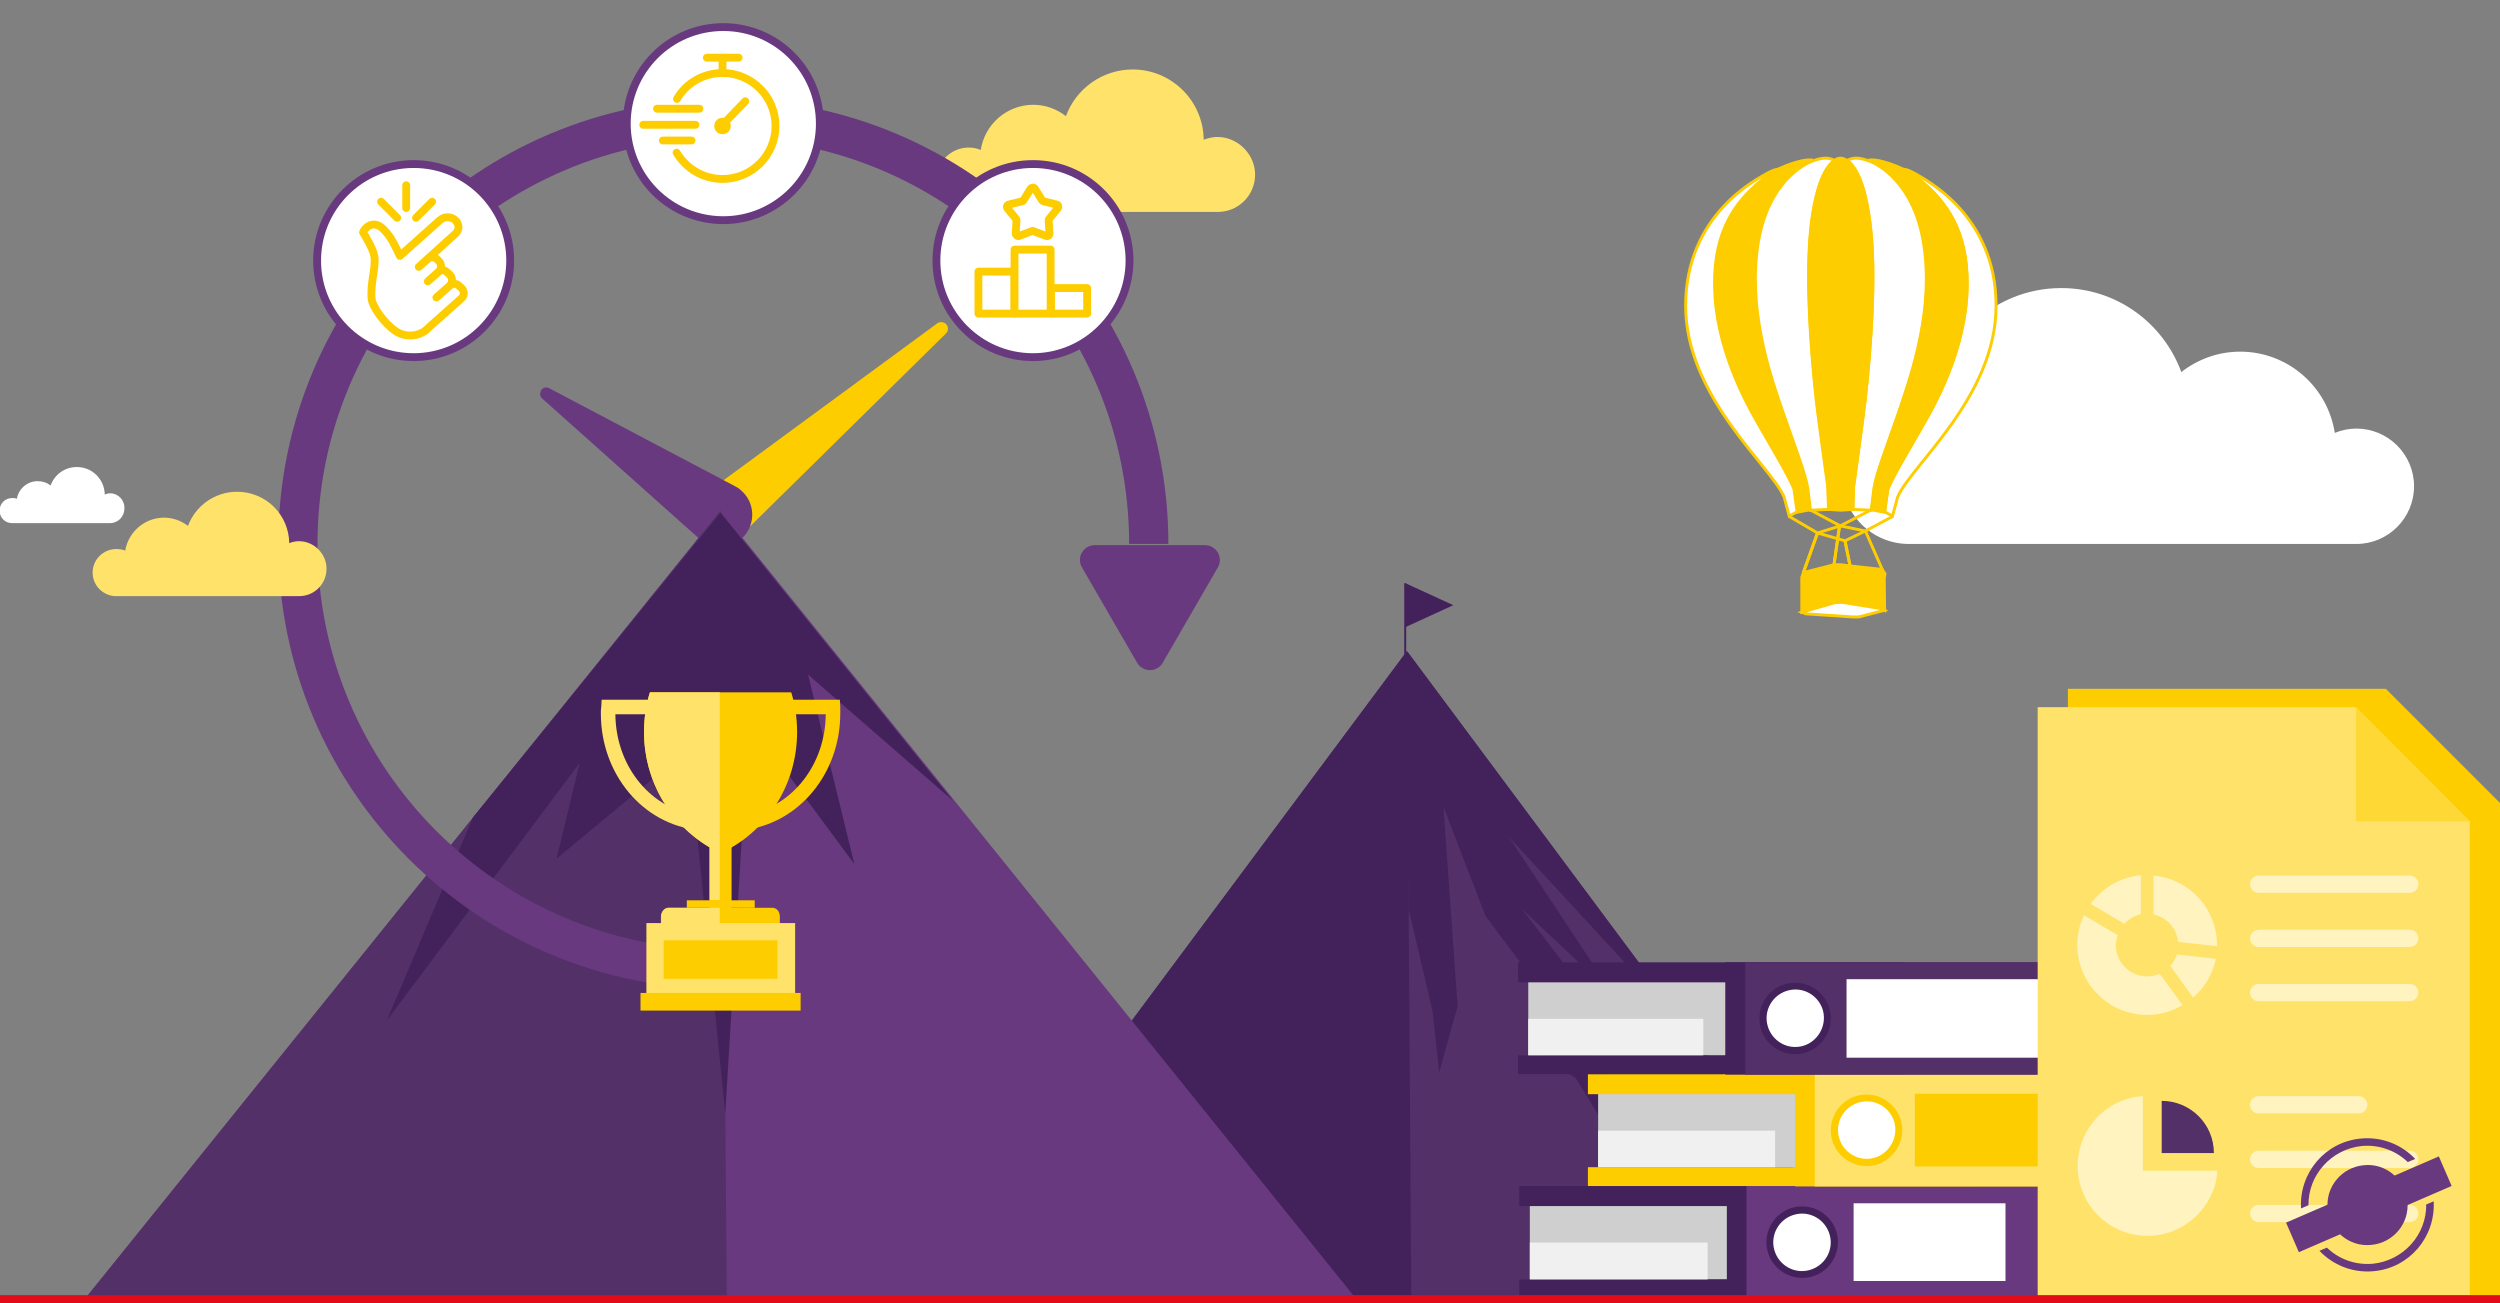
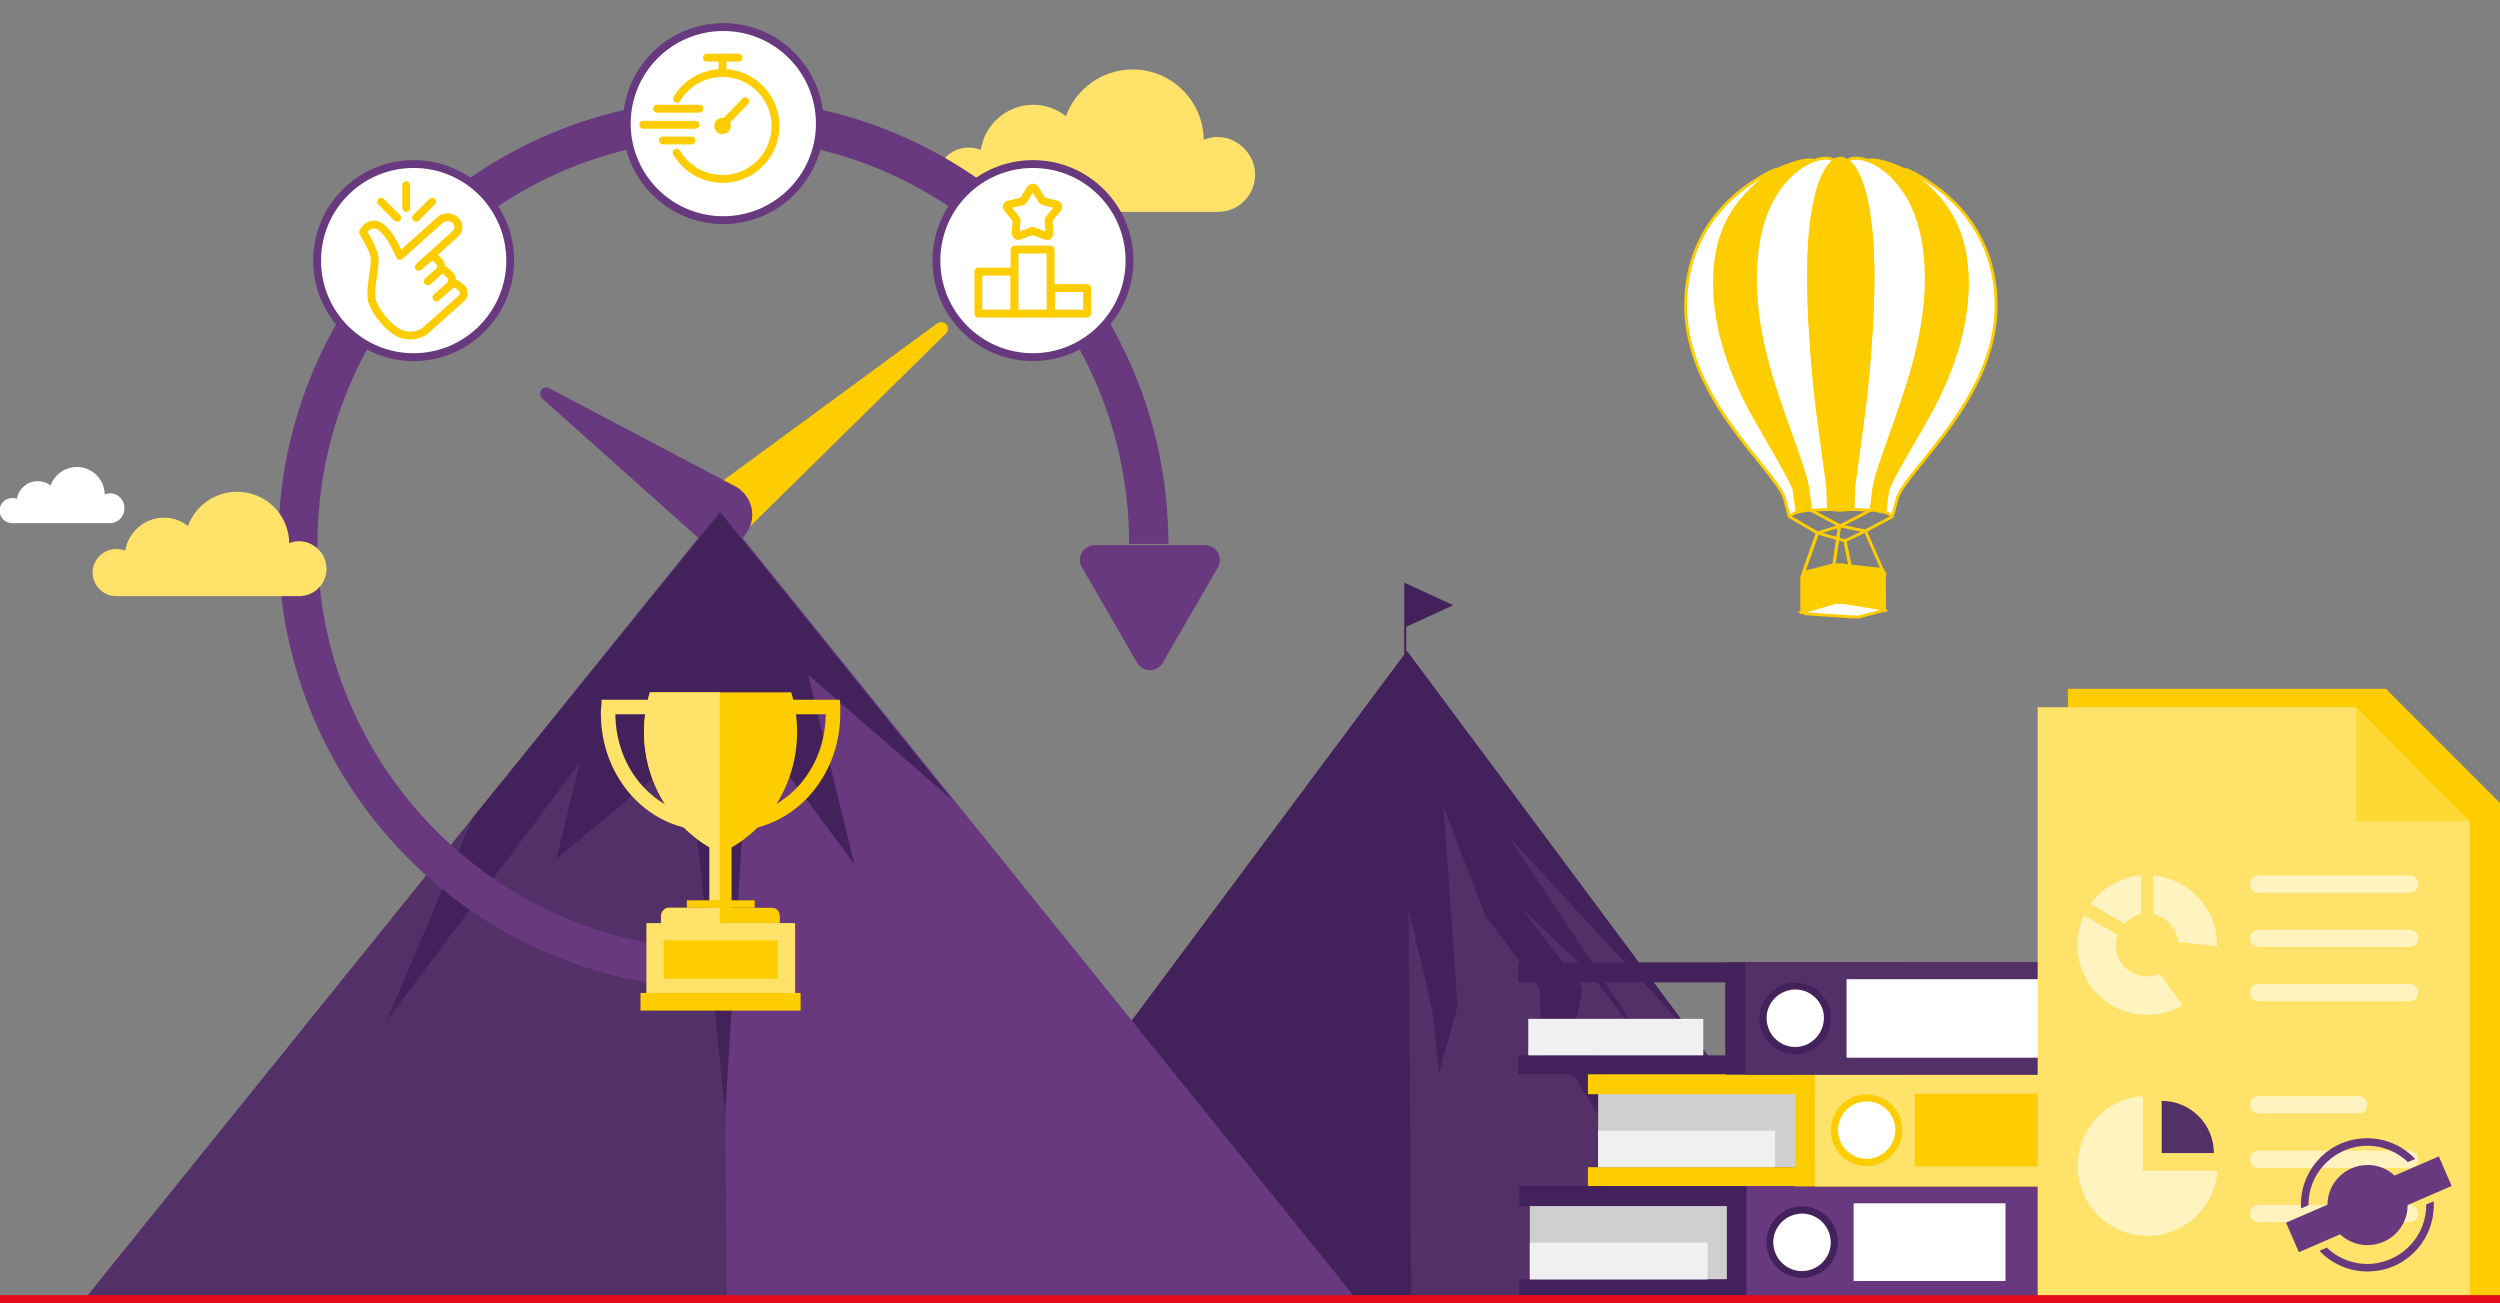
<svg xmlns="http://www.w3.org/2000/svg" version="1.1" id="Layer_1" x="0px" y="0px" width="637px" height="332px" viewBox="0 0 637 332" style="enable-background:new 0 0 637 332;" xml:space="preserve">
  <rect x="0" y="0" width="637" height="332" fill="#808080" stroke="none" />
  <style type="text/css">
	.st0{fill:#FFFFFF;}
	.st1{fill:#FFE26A;}
	.st2{fill:#43225B;}
	.st3{fill:#533068;}
	.st4{fill:#FECD00;}
	.st5{fill:#68397F;}
	.st6{fill:none;stroke:#68397F;stroke-width:10;stroke-miterlimit:10;}
	.st7{fill:#CFCFCF;}
	.st8{fill:#F0F0F0;}
	.st9{fill:#FED835;}
	.st10{fill:#FFF3BF;}
	.st11{fill:#FFFFFF;stroke:#68397F;stroke-width:2;stroke-miterlimit:10;}
	.st12{fill:none;stroke:#FECD00;stroke-width:2;stroke-linecap:round;stroke-linejoin:round;stroke-miterlimit:10;}
	.st13{fill:#FFFFFF;stroke:#FECD00;stroke-width:2;stroke-linecap:round;stroke-linejoin:round;stroke-miterlimit:10;}
	.st14{fill:none;stroke:#FECD00;stroke-width:0.75;stroke-miterlimit:10;}
	.st15{fill:none;stroke:#E20B17;stroke-width:2;stroke-miterlimit:10;}
</style>
  <g>
    <g>
      <g>
-         <path class="st0" d="M486.4,104.4c2.2,0,4.3,0.5,6.2,1.2c0.2-17.8,14.7-32.2,32.6-32.2c14.1,0,26,8.9,30.6,21.4     c4.1-3.2,9.3-5.2,15-5.2c12.2,0,22.3,9,24.1,20.7c1.7-0.7,3.6-1.1,5.5-1.1c8.1,0,14.7,6.6,14.7,14.7s-6.6,14.7-14.7,14.7H486.4     c-9.5,0-17.1-7.7-17.1-17.1C469.3,112.1,476.9,104.4,486.4,104.4z" />
-       </g>
+         </g>
      <path class="st1" d="M310.2,34.9c-1.2,0-2.4,0.3-3.5,0.7c-0.1-9.9-8.2-17.9-18.1-17.9c-7.8,0-14.5,5-17,11.9    c-2.3-1.8-5.2-2.9-8.3-2.9c-6.8,0-12.4,5-13.4,11.5c-1-0.4-2-0.6-3.1-0.6c-4.5,0-8.2,3.7-8.2,8.2s3.7,8.2,8.2,8.2h63.5    c5.3,0,9.5-4.3,9.5-9.5S315.4,34.9,310.2,34.9z" />
      <g>
        <g>
          <polygon class="st2" points="358.1,148.6 370.3,154.2 358.1,159.8     " />
          <rect x="357.8" y="148.6" class="st2" width="0.5" height="21.9" />
        </g>
        <g>
          <polygon class="st3" points="234.8,332 358.5,165.9 482.2,332     " />
          <polygon class="st2" points="234.8,332 358.5,165.9 359.6,332     " />
          <polygon class="st2" points="358.5,165.9 432.5,265.3 384.5,213.3 424.1,273.2 405.5,248.3 387.8,231.6 403.3,251.8       400.8,263.5 409.4,271.5 417,300.1 401.5,274.7 393,269.3 392.3,251.8 378.5,233.4 367.8,205.6 371.4,256.4 366.7,273.3       365,257.6 358.9,231.6 358.5,203 358.5,185.2     " />
        </g>
      </g>
      <g>
        <path class="st4" d="M188.2,137L241,85c0.7-0.6,0.7-1.7,0.1-2.4c-0.6-0.6-1.6-0.7-2.3-0.2l-59.8,43.9c-3.1,2.4-3.6,6.8-1.2,9.9     c2.4,3.1,6.8,3.6,9.8,1.2C187.9,137.3,188,137.2,188.2,137z" />
        <path class="st5" d="M187.3,123.9l-47.4-25c-0.8-0.4-1.7-0.1-2.1,0.7c-0.3,0.7-0.2,1.4,0.3,1.9l40,35.7c3.4,3,8.5,2.7,11.5-0.6     c3-3.4,2.7-8.5-0.6-11.5C188.5,124.6,187.9,124.2,187.3,123.9z" />
      </g>
      <g>
        <polygon class="st5" points="20.8,332 183.6,130.1 346.4,332    " />
        <polygon class="st3" points="20.8,332 183.6,130.1 185.2,332    " />
        <polygon class="st2" points="242.8,204 205.9,171.9 217.7,220.2 190.8,183.8 184.8,283.8 175.4,190.9 141.8,218.8 147.7,194.4      98.5,260.1 120.5,208.3 183.6,130.6    " />
      </g>
      <path class="st6" d="M184.3,247c-59.9,0-108.4-48.5-108.4-108.4S124.4,30.2,184.3,30.2s108.4,48.5,108.4,108.4" />
      <g>
        <g>
          <g>
            <g>
              <g>
                <rect x="389.8" y="307.3" class="st7" width="93.1" height="18.7" />
                <g>
                  <rect x="387.1" y="326" class="st2" width="98.5" height="4.8" />
                  <rect x="387.1" y="302.2" class="st2" width="98.5" height="5.1" />
                  <rect x="389.8" y="316.6" class="st8" width="45.3" height="9.4" />
                </g>
              </g>
              <g>
                <g>
                  <rect x="440" y="302.2" class="st2" width="98.5" height="28.6" />
                  <rect x="445" y="302.2" class="st5" width="93.5" height="28.6" />
                  <rect x="472.3" y="306.6" class="st0" width="38.7" height="19.8" />
                </g>
              </g>
            </g>
            <g>
              <path class="st2" d="M468,314.1c-1.3-4.8-6.3-7.7-11.2-6.4c-4.8,1.3-7.7,6.3-6.4,11.2c1.3,4.8,6.3,7.7,11.2,6.4        C466.4,324,469.3,319,468,314.1z" />
              <path class="st0" d="M466.2,314.6c-1.1-3.9-5.1-6.2-9-5.1c-3.9,1.1-6.2,5.1-5.1,9c1.1,3.9,5.1,6.2,9,5.1        C465,322.5,467.3,318.5,466.2,314.6z" />
            </g>
          </g>
          <g>
            <g>
              <g>
                <rect x="407.2" y="278.7" class="st7" width="93.1" height="18.7" />
                <g>
                  <rect x="404.6" y="297.4" class="st4" width="98.5" height="4.8" />
                  <rect x="404.6" y="273.7" class="st4" width="98.5" height="5.1" />
                  <rect x="407.2" y="288.1" class="st8" width="45.1" height="9.3" />
                </g>
              </g>
              <g>
                <g>
                  <rect x="457.4" y="273.7" class="st4" width="98.5" height="28.6" />
                  <rect x="462.4" y="273.7" class="st1" width="93.5" height="28.6" />
                  <rect x="487.9" y="278.7" class="st4" width="42.5" height="18.5" />
                </g>
              </g>
            </g>
            <g>
              <path class="st4" d="M484.4,285.6c-1.3-4.8-6.3-7.7-11.2-6.4c-4.8,1.3-7.7,6.3-6.4,11.2c1.3,4.8,6.3,7.7,11.2,6.4        C482.8,295.4,485.7,290.4,484.4,285.6z" />
              <path class="st0" d="M482.7,286c-1.1-3.9-5.1-6.2-9-5.1c-3.9,1.1-6.2,5.1-5.1,9c1.1,3.9,5.1,6.2,9,5.1        C481.4,293.9,483.7,289.9,482.7,286z" />
            </g>
          </g>
          <g>
            <g>
              <g>
-                 <rect x="389.4" y="250.2" class="st7" width="93.1" height="18.7" />
                <g>
                  <rect x="386.8" y="268.9" class="st2" width="98.5" height="4.8" />
                  <rect x="386.8" y="245.2" class="st2" width="98.5" height="5.1" />
                  <rect x="389.4" y="259.6" class="st8" width="44.6" height="9.3" />
                </g>
              </g>
              <g>
                <g>
                  <rect x="439.6" y="245.2" class="st2" width="98.5" height="28.6" />
                  <rect x="444.7" y="245.2" class="st3" width="93.5" height="28.6" />
                  <rect x="470.5" y="249.5" class="st0" width="58.9" height="20" />
                </g>
              </g>
            </g>
            <g>
              <path class="st2" d="M466.2,257.1c-1.3-4.8-6.3-7.7-11.2-6.4c-4.8,1.3-7.7,6.3-6.4,11.2c1.3,4.8,6.3,7.7,11.2,6.4        C464.6,266.9,467.5,261.9,466.2,257.1z" />
              <path class="st0" d="M464.5,257.5c-1.1-3.9-5.1-6.2-9-5.1c-3.9,1.1-6.2,5.1-5.1,9c1.1,3.9,5.1,6.2,9,5.1        C463.2,265.4,465.5,261.4,464.5,257.5z" />
            </g>
          </g>
        </g>
        <g>
          <polygon class="st4" points="637,330.7 637,245.1 637,204.6 607.9,175.5 526.9,175.5 526.9,205.5 526.9,245.1 526.9,330.7           " />
          <g>
            <polygon class="st1" points="629.3,330.7 629.3,249.8 629.3,209.3 600.3,180.2 519.2,180.2 519.2,210.2 519.2,249.8        519.2,330.7      " />
            <g>
              <polygon class="st9" points="600.3,209.3 629.3,209.3 600.3,180.2       " />
            </g>
          </g>
          <g>
            <g>
              <path class="st10" d="M546,298.3v-19c-9.3,0.6-16.6,8.3-16.6,17.8c0,9.9,8,17.8,17.8,17.8c9.4,0,17.2-7.4,17.8-16.6H546z" />
              <path class="st3" d="M564.1,293.8c0-7.4-6-13.3-13.3-13.3v13.3H564.1z" />
            </g>
          </g>
          <g>
            <g>
-               <path class="st10" d="M554.7,243.2c-0.4,1.1-0.9,2.1-1.7,2.9l5.8,8.1c2.9-2.5,5-6,5.8-9.9L554.7,243.2z" />
              <path class="st10" d="M548.7,233c3.4,0.7,5.9,3.5,6.3,7l9.9,1.1c0-0.1,0-0.2,0-0.3c0-9.3-7.1-16.9-16.2-17.7V233z" />
              <path class="st10" d="M541.3,235.4c1.1-1.2,2.6-2.1,4.2-2.5v-9.9c-5.3,0.5-9.9,3.3-12.8,7.3L541.3,235.4z" />
              <path class="st10" d="M550.3,248.1c-1,0.4-2.1,0.7-3.2,0.7c-4.4,0-8-3.6-8-8c0-0.9,0.2-1.7,0.5-2.5l-8.6-5.1        c-1.1,2.3-1.7,4.9-1.7,7.6c0,9.8,8,17.8,17.8,17.8c3.3,0,6.3-0.9,9-2.5L550.3,248.1z" />
            </g>
          </g>
          <g>
            <g>
              <path class="st10" d="M575.5,227.5H614c1.2,0,2.2-1,2.2-2.2v0c0-1.2-1-2.2-2.2-2.2h-38.5c-1.2,0-2.2,1-2.2,2.2v0        C573.3,226.5,574.3,227.5,575.5,227.5z" />
              <path class="st10" d="M575.5,241.3H614c1.2,0,2.2-1,2.2-2.2v0c0-1.2-1-2.2-2.2-2.2h-38.5c-1.2,0-2.2,1-2.2,2.2v0        C573.3,240.3,574.3,241.3,575.5,241.3z" />
              <path class="st10" d="M575.5,255.1H614c1.2,0,2.2-1,2.2-2.2l0,0c0-1.2-1-2.2-2.2-2.2h-38.5c-1.2,0-2.2,1-2.2,2.2l0,0        C573.3,254.2,574.3,255.1,575.5,255.1z" />
            </g>
          </g>
          <g>
            <g>
              <path class="st10" d="M575.5,283.7H601c1.2,0,2.2-1,2.2-2.2v0c0-1.2-1-2.2-2.2-2.2h-25.5c-1.2,0-2.2,1-2.2,2.2v0        C573.3,282.8,574.3,283.7,575.5,283.7z" />
              <path class="st10" d="M575.5,297.6H614c1.2,0,2.2-1,2.2-2.2v0c0-1.2-1-2.2-2.2-2.2h-38.5c-1.2,0-2.2,1-2.2,2.2v0        C573.3,296.6,574.3,297.6,575.5,297.6z" />
              <path class="st10" d="M575.5,311.4H614c1.2,0,2.2-1,2.2-2.2v0c0-1.2-1-2.2-2.2-2.2h-38.5c-1.2,0-2.2,1-2.2,2.2v0        C573.3,310.4,574.3,311.4,575.5,311.4z" />
            </g>
          </g>
          <g>
            <path class="st5" d="M602.3,296.9c-5.6,0.5-9.8,5.5-9.2,11.1c0.5,5.6,5.5,9.8,11.1,9.2c5.6-0.5,9.8-5.5,9.2-11.1       C612.8,300.5,607.9,296.3,602.3,296.9z" />
            <g>
              <g>
-                 <path class="st5" d="M618.2,306.9c0.1,7.7-5.8,14.3-13.6,15.1c-4.5,0.4-8.7-1.2-11.7-4.1l-1.9,0.8c3.4,3.6,8.4,5.7,13.8,5.2         c9.1-0.8,15.8-8.7,15.3-17.8L618.2,306.9z" />
+                 <path class="st5" d="M618.2,306.9c0.1,7.7-5.8,14.3-13.6,15.1c-4.5,0.4-8.7-1.2-11.7-4.1l-1.9,0.8c3.4,3.6,8.4,5.7,13.8,5.2         c9.1-0.8,15.8-8.7,15.3-17.8z" />
                <path class="st5" d="M588.2,307.1c-0.1-7.7,5.8-14.3,13.6-15.1c4.5-0.4,8.7,1.2,11.7,4.1l1.9-0.8c-3.4-3.6-8.4-5.7-13.8-5.2         c-9.1,0.8-15.8,8.7-15.3,17.8L588.2,307.1z" />
              </g>
              <rect x="582" y="302.9" transform="matrix(0.918 -0.398 0.398 0.918 -72.342 265.099)" class="st5" width="42.4" height="8.2" />
            </g>
          </g>
        </g>
      </g>
      <path class="st5" d="M293,138.9h-14c-3,0-4.8,3.2-3.3,5.7l7,12.1l7,12.1c1.5,2.6,5.2,2.6,6.6,0l7-12.1l7-12.1    c1.5-2.6-0.4-5.7-3.3-5.7H293z" />
      <g>
        <path class="st11" d="M184.3,56.1c-13.6,0-24.6-11-24.6-24.6c0-13.6,11-24.6,24.6-24.6c13.6,0,24.6,11,24.6,24.6     C208.9,45.1,197.8,56.1,184.3,56.1z" />
        <g>
          <path class="st12" d="M172.5,25.2c2.3-4,6.7-6.6,11.6-6.6c7.4,0,13.5,6,13.5,13.5c0,7.4-6,13.5-13.5,13.5c-5,0-9.3-2.7-11.7-6.7      " />
          <line class="st12" x1="167.4" y1="27.7" x2="178.2" y2="27.7" />
          <line class="st12" x1="163.9" y1="31.8" x2="177.2" y2="31.8" />
          <line class="st12" x1="168.9" y1="35.8" x2="176.2" y2="35.8" />
          <circle class="st12" cx="184.1" cy="32.1" r="1.1" />
          <line class="st12" x1="184.1" y1="31.8" x2="189.9" y2="25.8" />
          <line class="st12" x1="180.1" y1="14.7" x2="188.2" y2="14.7" />
          <line class="st12" x1="184.1" y1="18.6" x2="184.1" y2="14.7" />
        </g>
      </g>
      <g>
        <path class="st11" d="M105.4,91c-13.6,0-24.6-11-24.6-24.6c0-13.6,11-24.6,24.6-24.6c13.6,0,24.6,11,24.6,24.6     C130,79.9,119,91,105.4,91z" />
        <g>
          <path class="st12" d="M106.7,68L109,66c0.6-0.6,1.7-0.6,2.3,0l0.4,0.4c0.9,0.8,0.9,2.1,0,2.9l-2.7,2.4l2.8-2.5      c0.5-0.5,1.4-0.5,1.9,0l0.8,0.7c0.9,0.8,0.9,2.1,0,3l-3.3,2.9l3.5-3.1c0.6-0.5,1.6-0.5,2.1,0l0.7,0.6c0.9,0.8,0.9,2.1,0,2.8      l-8.2,7.3l-0.5,0.5c-2.2,2-5.7,2.1-8.1,0.4c-3-2.1-5.8-6.2-6-8.1c-0.4-4.2,1.1-7.8,0.7-10.8c-0.2-1.8-2.4-5.4-2.9-6.2      c0.3-0.9,2.5-3.5,5.2-0.8c2.1,2.1,2.9,4.2,4.2,6.8l10.2-9.1c1.1-1,2.8-1,3.9,0l0,0c1.1,1,1.1,2.5,0,3.5L106.7,68" />
          <g>
            <line class="st12" x1="103.5" y1="47.2" x2="103.5" y2="53" />
            <line class="st12" x1="110.1" y1="51.4" x2="106" y2="55.5" />
            <line class="st12" x1="97.1" y1="51.4" x2="101.2" y2="55.5" />
          </g>
        </g>
      </g>
      <g>
        <path class="st11" d="M263.2,91c-13.6,0-24.6-11-24.6-24.6c0-13.6,11-24.6,24.6-24.6c13.6,0,24.6,11,24.6,24.6     C287.8,79.9,276.7,91,263.2,91z" />
        <g>
          <g>
            <path class="st13" d="M263.7,48.1l1.8,2.9c0.1,0.1,0.2,0.2,0.4,0.3l3.3,0.8c0.5,0.1,0.6,0.7,0.3,1l-2.2,2.7       c-0.1,0.1-0.1,0.3-0.1,0.4l0.2,3.3c0,0.5-0.4,0.8-0.9,0.6l-3.2-1.2c-0.1-0.1-0.3-0.1-0.4,0l-3.2,1.2c-0.4,0.2-0.9-0.2-0.9-0.6       l0.2-3.3c0-0.2,0-0.3-0.1-0.4l-2.2-2.7c-0.3-0.4-0.1-0.9,0.4-1l3.3-0.8c0.2,0,0.3-0.1,0.4-0.3l1.8-2.9       C262.9,47.7,263.5,47.7,263.7,48.1z" />
          </g>
          <rect x="249.3" y="69.2" class="st13" width="9.2" height="10.7" />
          <rect x="258.5" y="63.6" class="st13" width="9.2" height="16.3" />
          <rect x="267.8" y="73.4" class="st13" width="9.2" height="6.5" />
        </g>
      </g>
      <g>
        <g>
          <g>
            <rect x="175" y="229.4" class="st4" width="17.3" height="1.9" />
            <path class="st4" d="M165.6,176.4c-1,3.2-1.5,6.6-1.5,10.1c0,13.7,8,25.5,19.5,30.9c11.5-5.3,19.5-17.1,19.5-30.9       c0-3.5-0.5-6.9-1.5-10.1H165.6z" />
            <g>
              <g>
                <path class="st1" d="M180,211.7l-2.1-0.2c-14.2-1.5-24.8-14.3-24.8-29.7c0-0.6,0-1.2,0.1-1.7l0.1-1.8H180V211.7L180,211.7z          M156.8,182c0.1,12.7,8.3,23.3,19.5,25.5V182H156.8L156.8,182z" />
              </g>
              <g>
                <path class="st4" d="M187.2,211.7v-33.4H214l0.1,1.8c0,0.6,0,1.1,0,1.7c0,15.4-10.7,28.2-24.8,29.7L187.2,211.7L187.2,211.7z          M190.9,182v25.5c11.2-2.3,19.4-12.8,19.5-25.5H190.9L190.9,182z" />
              </g>
            </g>
            <rect x="180.8" y="210.3" class="st4" width="5.6" height="23.2" />
            <path class="st4" d="M198.7,235.4v-1.9c0-1.2-0.8-2.2-1.9-2.2h-26.5c-1,0-1.9,1-1.9,2.2v1.9H198.7z" />
            <path class="st1" d="M165.6,176.4c-1,3.2-1.5,6.6-1.5,10.1c0,12.6,6.7,23.5,16.7,29.4v13.4h2.6v-19.1v-33.8H165.6z" />
            <path class="st1" d="M175,231.3h-4.6c-1,0-1.9,1-1.9,2.2v1.9h14.9v-4.1h-2.6H175z" />
            <rect x="164.7" y="235.2" class="st1" width="37.9" height="18.7" />
            <rect x="169.1" y="239.6" class="st4" width="29" height="9.8" />
            <rect x="163.2" y="253" class="st4" width="40.8" height="4.5" />
          </g>
        </g>
      </g>
      <g>
        <path class="st1" d="M76.2,137.9c-0.9,0-1.8,0.2-2.5,0.5c-0.1-7.3-6-13.1-13.3-13.1c-5.7,0-10.6,3.6-12.5,8.7     c-1.7-1.3-3.8-2.1-6.1-2.1c-5,0-9.1,3.7-9.9,8.4c-0.7-0.3-1.5-0.4-2.3-0.4c-3.3,0-6,2.7-6,6c0,3.3,2.7,6,6,6h46.6     c3.9,0,7-3.1,7-7C83.2,141.1,80,137.9,76.2,137.9z" />
      </g>
      <g>
        <path class="st0" d="M28.1,125.7c-0.5,0-0.9,0.1-1.4,0.3c-0.1-3.9-3.2-7-7.1-7c-3.1,0-5.7,1.9-6.7,4.7c-0.9-0.7-2-1.1-3.3-1.1     c-2.7,0-4.9,2-5.3,4.5c-0.4-0.2-0.8-0.2-1.2-0.2c-1.8,0-3.2,1.4-3.2,3.2c0,1.8,1.4,3.2,3.2,3.2h24.9c2.1,0,3.7-1.7,3.7-3.7     C31.8,127.4,30.1,125.7,28.1,125.7z" />
      </g>
      <g>
        <polyline class="st14" points="455.9,131.6 463.1,135.8 468.9,134 475.3,135.3 470.1,137.8 463.1,135.8    " />
        <polyline class="st14" points="482.2,131.6 475.3,135.3 479.6,145.1    " />
        <polyline class="st14" points="476.8,129.9 468.9,134 461.2,129.9    " />
        <line class="st14" x1="463.1" y1="135.8" x2="459.5" y2="145.9" />
        <line class="st14" x1="463.1" y1="135.8" x2="459.5" y2="145.9" />
        <line class="st14" x1="471.4" y1="144.2" x2="470.1" y2="137.8" />
        <line class="st14" x1="471.4" y1="144.2" x2="470.1" y2="137.8" />
        <line class="st14" x1="468.7" y1="134.1" x2="467.3" y2="143.9" />
        <line class="st14" x1="468.7" y1="134.1" x2="467.3" y2="143.9" />
        <polygon class="st4" points="480.1,147.3 480.2,155.5 479.5,155.1 469.6,153.5 467.7,153.5 459.1,156 459.1,147.1 459.5,145.9      467.3,143.9 469.1,143.9 471.4,144.2 479.6,145.1 480.3,146.2    " />
        <polygon class="st14" points="480.1,147.3 480.2,155.5 479.5,155.1 469.6,153.5 467.7,153.5 459.1,156 459.1,147.1 459.5,145.9      467.3,143.9 469.1,143.9 471.4,144.2 479.6,145.1 480.3,146.2    " />
        <polygon class="st0" points="459.1,156 460.1,156.4 472.2,157.2 473.6,157.2 480.2,155.5 479.5,155.1 469.6,153.5 467.7,153.5         " />
        <polygon class="st14" points="459.1,156 460.1,156.4 472.2,157.2 473.6,157.2 480.2,155.5 479.5,155.1 469.6,153.5 467.7,153.5         " />
        <path class="st0" d="M508.6,77.9c0,23.3-21.9,40.9-25.1,48.8c0,0.1-1.3,4.8-1.3,4.8l-2-1.1c0,0,0.5-3.8,0.8-5.8     c1.2-3.1,5.7-10.6,8.2-15c2.6-4.5,10.8-18.1,11.9-33.8c1.1-15.7-4.7-23.4-10-28.3c-2.2-2.1-4.4-3.4-6.3-4.4     c0.6,0,1.5,0.2,3.1,1.1C490.2,45.6,508.6,54.6,508.6,77.9" />
        <path class="st14" d="M508.6,77.9c0,23.3-21.9,40.9-25.1,48.8c0,0.1-1.3,4.8-1.3,4.8l-2-1.1c0,0,0.5-3.8,0.8-5.8     c1.2-3.1,5.7-10.6,8.2-15c2.6-4.5,10.8-18.1,11.9-33.8c1.1-15.7-4.7-23.4-10-28.3c-2.2-2.1-4.4-3.4-6.3-4.4     c0.6,0,1.5,0.2,3.1,1.1C490.2,45.6,508.6,54.6,508.6,77.9z" />
        <path class="st0" d="M483.7,105.3c-2.7,7.8-5.7,15.6-6.2,19c-0.2,1.3-0.7,5.7-0.7,5.7l-4.7-0.2l0.2-5.9c0,0,2.4-17.3,2.9-21.7     c0.5-4.4,3.2-28.5,1.4-44.3c-1.3-11.6-4-15.7-6-17c1.2-0.6,2.5-1,5.3,0h0c0.1,0,0.2,0.1,0.3,0.1c3.7,1.4,12.6,7.2,14.3,23.8     C492.3,81.3,486.3,97.5,483.7,105.3" />
        <path class="st14" d="M483.7,105.3c-2.7,7.8-5.7,15.6-6.2,19c-0.2,1.3-0.7,5.7-0.7,5.7l-4.7-0.2l0.2-5.9c0,0,2.4-17.3,2.9-21.7     c0.5-4.4,3.2-28.5,1.4-44.3c-1.3-11.6-4-15.7-6-17c1.2-0.6,2.5-1,5.3,0h0c0.1,0,0.2,0.1,0.3,0.1c3.7,1.4,12.6,7.2,14.3,23.8     C492.3,81.3,486.3,97.5,483.7,105.3z" />
        <path class="st4" d="M436.9,75.9c1.1,15.7,9.3,29.3,11.9,33.8c2.5,4.4,7,11.9,8.2,15c0.3,2,0.8,5.8,0.8,5.8l0.2,0l3.1-0.6     c0,0-0.5-4.4-0.7-5.7c-0.5-3.4-3.5-11.2-6.2-19c-2.7-7.8-8.6-24-6.9-40.5c1.7-16.5,10.5-22.4,14.3-23.8c0.1,0,0.2-0.1,0.3-0.1     c-0.7-0.1-1.6-0.1-2.9,0.2c-1.2,0.3-3.2,0.8-5.7,2h0c-1.9,0.9-4.1,2.3-6.4,4.5C441.7,52.5,435.9,60.2,436.9,75.9" />
        <path class="st14" d="M436.9,75.9c1.1,15.7,9.3,29.3,11.9,33.8c2.5,4.4,7,11.9,8.2,15c0.3,2,0.8,5.8,0.8,5.8l0.2,0l3.1-0.6     c0,0-0.5-4.4-0.7-5.7c-0.5-3.4-3.5-11.2-6.2-19c-2.7-7.8-8.6-24-6.9-40.5c1.7-16.5,10.5-22.4,14.3-23.8c0.1,0,0.2-0.1,0.3-0.1     c-0.7-0.1-1.6-0.1-2.9,0.2c-1.2,0.3-3.2,0.8-5.7,2h0c-1.9,0.9-4.1,2.3-6.4,4.5C441.7,52.5,435.9,60.2,436.9,75.9z" />
        <path class="st0" d="M454.4,105.3c2.7,7.8,5.7,15.6,6.2,19c0.2,1.3,0.7,5.7,0.7,5.7l4.7-0.2l-0.2-5.9c0,0-2.4-17.3-2.9-21.7     c-0.5-4.4-3.2-28.5-1.4-44.3c1.3-11.6,4-15.7,6-17c-1.2-0.6-2.5-1-5.3,0h0c-0.1,0-0.2,0.1-0.3,0.1c-3.7,1.4-12.6,7.2-14.3,23.8     C445.8,81.3,451.7,97.5,454.4,105.3" />
        <path class="st14" d="M454.4,105.3c2.7,7.8,5.7,15.6,6.2,19c0.2,1.3,0.7,5.7,0.7,5.7l4.7-0.2l-0.2-5.9c0,0-2.4-17.3-2.9-21.7     c-0.5-4.4-3.2-28.5-1.4-44.3c1.3-11.6,4-15.7,6-17c-1.2-0.6-2.5-1-5.3,0h0c-0.1,0-0.2,0.1-0.3,0.1c-3.7,1.4-12.6,7.2-14.3,23.8     C445.8,81.3,451.7,97.5,454.4,105.3z" />
        <path class="st4" d="M476.6,57.9c-1.3-11.6-4-15.7-6-17c-0.7-0.5-1.3-0.6-1.6-0.6c-0.4,0-1,0.1-1.6,0.6c-1.9,1.3-4.7,5.4-6,17     c-1.7,15.8,0.9,39.9,1.4,44.3c0.5,4.4,2.9,21.7,2.9,21.7l0.2,5.9l3.1,0.2l3.1-0.2l0.2-5.9c0,0,2.4-17.3,2.9-21.7     C475.7,97.8,478.4,73.7,476.6,57.9" />
        <path class="st14" d="M476.6,57.9c-1.3-11.6-4-15.7-6-17c-0.7-0.5-1.3-0.6-1.6-0.6c-0.4,0-1,0.1-1.6,0.6c-1.9,1.3-4.7,5.4-6,17     c-1.7,15.8,0.9,39.9,1.4,44.3c0.5,4.4,2.9,21.7,2.9,21.7l0.2,5.9l3.1,0.2l3.1-0.2l0.2-5.9c0,0,2.4-17.3,2.9-21.7     C475.7,97.8,478.4,73.7,476.6,57.9z" />
        <path class="st4" d="M501.1,75.9c-1.1,15.7-9.3,29.3-11.9,33.8c-2.5,4.4-7,11.9-8.2,15c-0.3,2-0.8,5.8-0.8,5.8l-0.2,0l-3.1-0.6     c0,0,0.5-4.4,0.7-5.7c0.5-3.4,3.5-11.2,6.2-19c2.6-7.8,8.6-24,6.9-40.5c-1.7-16.5-10.5-22.4-14.3-23.8c-0.1,0-0.2-0.1-0.3-0.1     c0.7-0.1,1.6-0.1,2.9,0.2c1.2,0.3,3.2,0.8,5.7,2h0c0,0,0.1,0,0.1,0.1c1.9,0.9,4,2.3,6.3,4.4C496.4,52.5,502.2,60.2,501.1,75.9" />
        <path class="st14" d="M501.1,75.9c-1.1,15.7-9.3,29.3-11.9,33.8c-2.5,4.4-7,11.9-8.2,15c-0.3,2-0.8,5.8-0.8,5.8l-0.2,0l-3.1-0.6     c0,0,0.5-4.4,0.7-5.7c0.5-3.4,3.5-11.2,6.2-19c2.6-7.8,8.6-24,6.9-40.5c-1.7-16.5-10.5-22.4-14.3-23.8c-0.1,0-0.2-0.1-0.3-0.1     c0.7-0.1,1.6-0.1,2.9,0.2c1.2,0.3,3.2,0.8,5.7,2h0c0,0,0.1,0,0.1,0.1c1.9,0.9,4,2.3,6.3,4.4C496.4,52.5,502.2,60.2,501.1,75.9z" />
        <path class="st0" d="M429.5,77.9c0,23.3,21.9,40.9,25.1,48.8c0,0.1,1.3,4.8,1.3,4.8l2-1.1c0,0-0.5-3.8-0.8-5.8     c-1.2-3.1-5.7-10.6-8.2-15c-2.6-4.5-10.8-18.1-11.9-33.8c-1.1-15.7,4.7-23.4,10-28.3c2.2-2.1,4.4-3.4,6.3-4.4     c-0.6,0-1.5,0.2-3.1,1.1C447.8,45.6,429.5,54.6,429.5,77.9" />
        <path class="st14" d="M429.5,77.9c0,23.3,21.9,40.9,25.1,48.8c0,0.1,1.3,4.8,1.3,4.8l2-1.1c0,0-0.5-3.8-0.8-5.8     c-1.2-3.1-5.7-10.6-8.2-15c-2.6-4.5-10.8-18.1-11.9-33.8c-1.1-15.7,4.7-23.4,10-28.3c2.2-2.1,4.4-3.4,6.3-4.4     c-0.6,0-1.5,0.2-3.1,1.1C447.8,45.6,429.5,54.6,429.5,77.9z" />
      </g>
    </g>
    <line class="st15" x1="0" y1="331" x2="637" y2="331" />
  </g>
</svg>